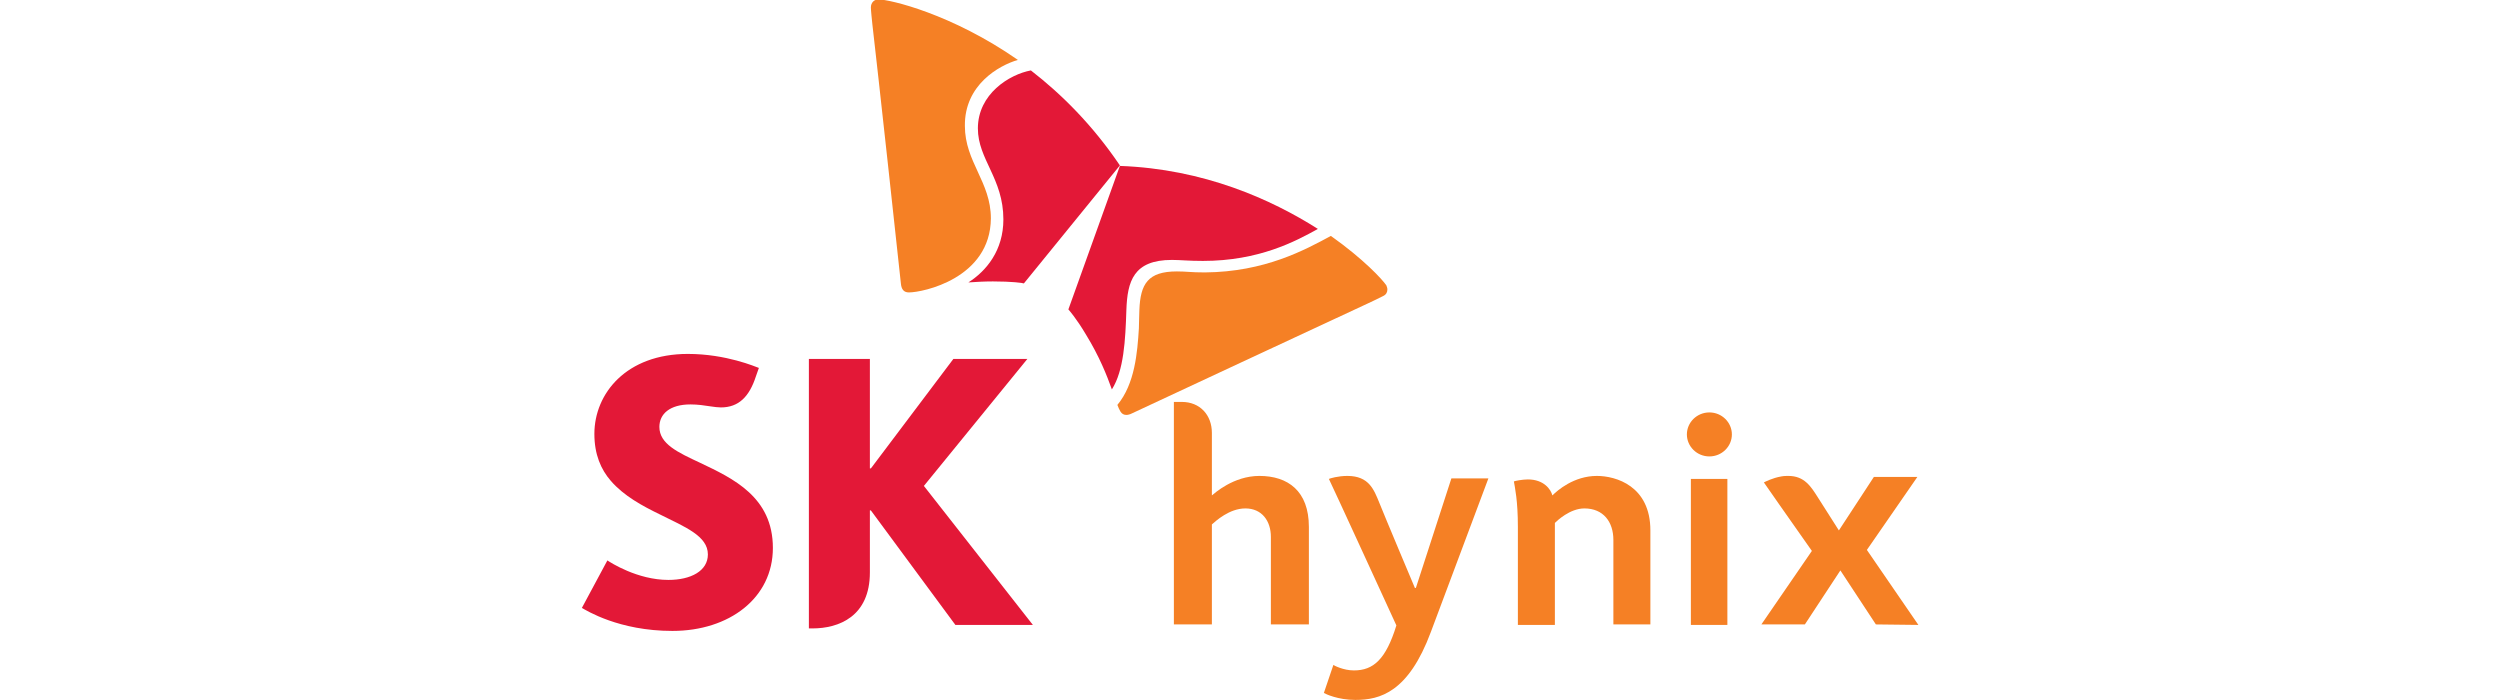
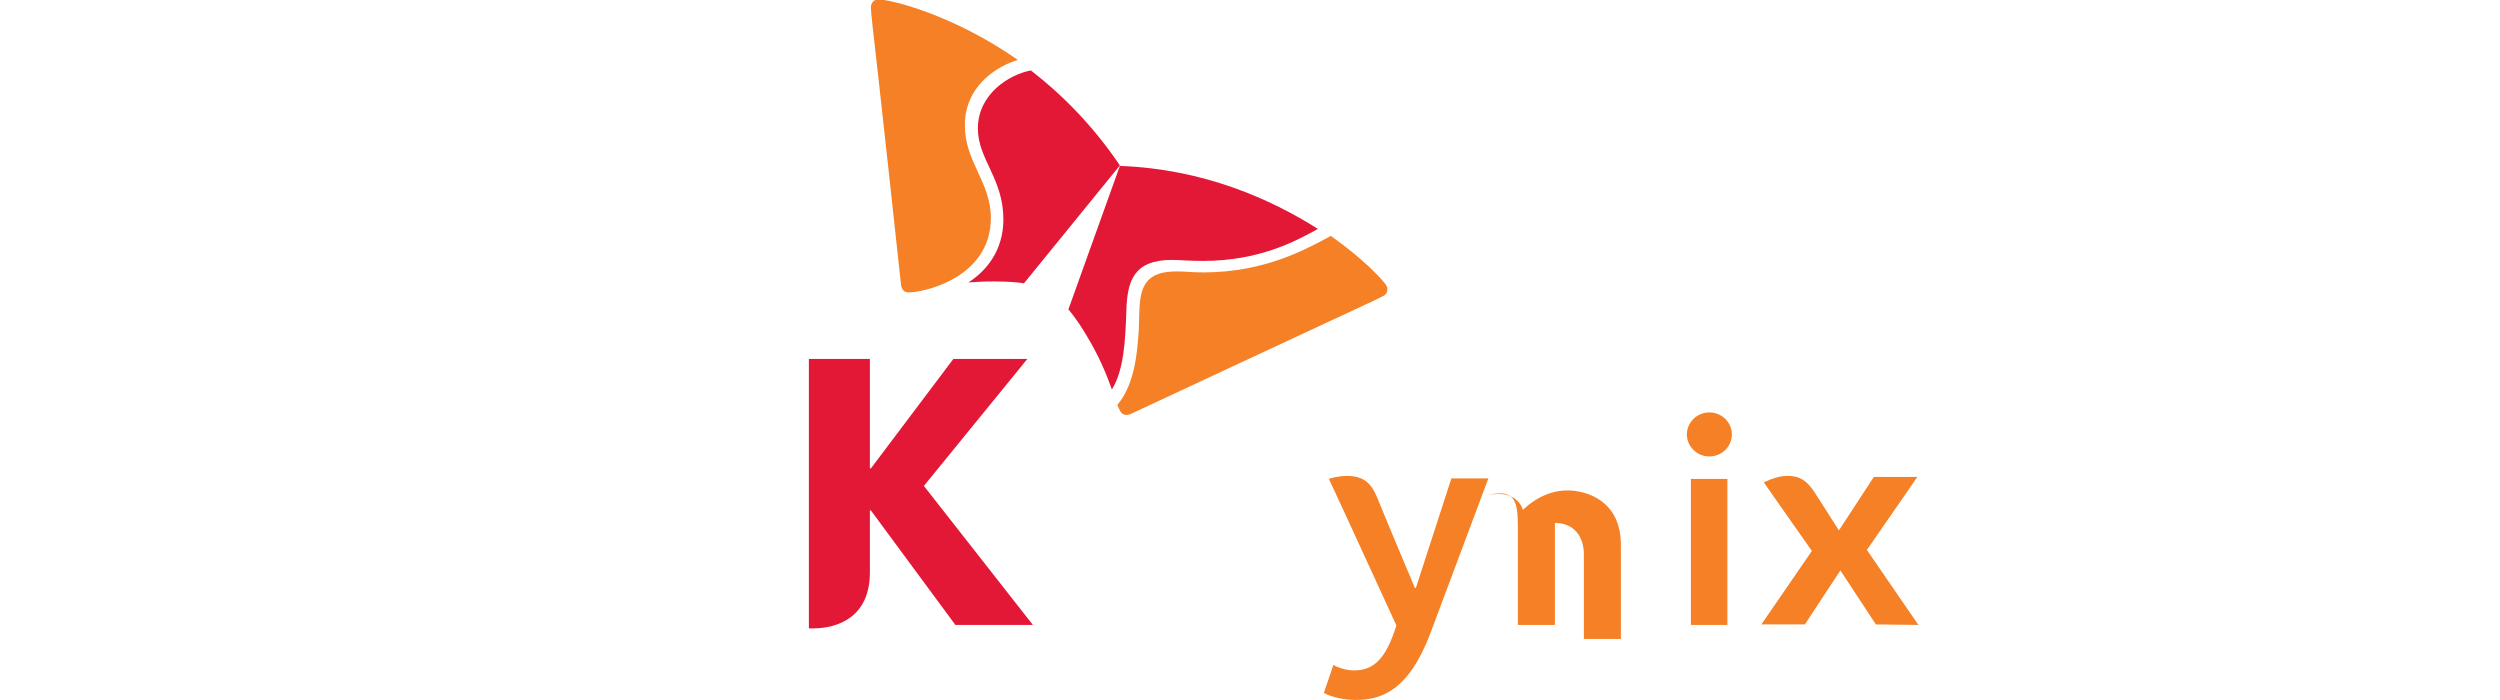
<svg xmlns="http://www.w3.org/2000/svg" xmlns:ns1="http://www.inkscape.org/namespaces/inkscape" xmlns:ns2="http://sodipodi.sourceforge.net/DTD/sodipodi-0.dtd" version="1.1" id="svg8219" ns1:version="0.92.0 r15299" x="0px" y="0px" viewBox="0 0 500 140" style="enable-background:new 0 0 500 140;" xml:space="preserve">
  <style type="text/css">
	.st0{fill:#E31837;}
	.st1{fill:#F58025;}
</style>
  <ns2:namedview bordercolor="#666666" borderopacity="1.0" fit-margin-bottom="0" fit-margin-left="0" fit-margin-right="0" fit-margin-top="0" id="base" ns1:current-layer="layer1" ns1:cx="73.093767" ns1:cy="16.982077" ns1:document-units="mm" ns1:pageopacity="0.0" ns1:pageshadow="2" ns1:window-height="744" ns1:window-maximized="1" ns1:window-width="1280" ns1:window-x="-4" ns1:window-y="-4" ns1:zoom="6.1359541" pagecolor="#ffffff" showgrid="false" units="px">
	</ns2:namedview>
  <g id="layer1" transform="translate(-17.656,-115.484)" ns1:groupmode="layer" ns1:label="Layer 1">
    <g id="g8385" transform="translate(0.132,-0.132)">
      <g id="g8358">
-         <path id="path7978" ns1:connector-curvature="0" class="st0" d="M157.6,208.2c-4.5-2.1-8.2-3.8-8.2-7.2     c0-2.6,2.1-4.5,6.2-4.5c1.5,0,2.8,0.2,4.1,0.4c0.7,0.1,1.4,0.2,2,0.2c3.6,0,5.7-2.2,7-6.2l0.6-1.7c-0.6-0.2-6.5-2.8-14.2-2.8     c-12.3,0-18.7,7.9-18.7,16c0,4.1,1.3,7.1,3.3,9.4c2.6,3,6.3,5,9.8,6.7c5,2.5,9.6,4.3,9.6,8c0,3.3-3.4,5.1-7.9,5.1     c-6.2,0-11.6-3.5-12.2-3.9l-5.1,9.5c0.9,0.5,7.4,4.6,18.1,4.6c11.4,0,20.1-6.6,20.1-16.6C172.1,215,164.1,211.3,157.6,208.2" />
        <path id="path7982" ns1:connector-curvature="0" class="st0" d="M202.3,212.8l20.7-25.4h-14.8l-16.5,21.9h-0.2v-21.9h-12.2     l0,53.9h0.7c5.3,0,11.5-2.4,11.5-11.2v-12.4h0.2l16.9,22.9h15.5L202.3,212.8z" />
        <path id="path7986" ns1:connector-curvature="0" class="st0" d="M223.7,129.7c-4.3,0.8-10.6,4.7-10.6,11.6     c0,6.2,5.1,10,5.1,18.2c0,6.2-3.4,10.3-7,12.6c1.5-0.1,3.1-0.2,4.9-0.2c3.8,0,6,0.3,6.2,0.4l19.2-23.6     C236.1,140.7,229.9,134.5,223.7,129.7" />
        <path id="path7990" ns1:connector-curvature="0" class="st0" d="M239.9,193.5c2.4-3.8,2.7-9.8,2.9-15.9     c0.2-5.7,1.4-10,9.1-10c1.7,0,3.3,0.2,6.2,0.2c11.2,0,18.5-3.9,23-6.4c-9.3-5.9-22.8-12-39.6-12.6c-1.1,3.1-9.6,26.8-10.3,28.7     c0.1,0.1,1.6,1.8,3.5,5C237.4,186.9,238.9,190.7,239.9,193.5" />
      </g>
      <g id="g8352">
        <path id="path7994" ns1:connector-curvature="0" class="st1" d="M199.3,174.1c-1,0-1.5-0.6-1.6-1.8     c-0.1-1.1-4.9-45.1-5.7-51.8c-0.1-1-0.3-2.8-0.3-3.4c0-1,0.7-1.6,1.5-1.6c2.3,0,14.7,2.9,27.9,12.1c-3.8,1.1-10.7,5-10.6,13.2     c0,7.2,5.2,11.2,5.2,18.5C215.6,171.3,202.1,174.1,199.3,174.1" />
        <path id="path7998" ns1:connector-curvature="0" class="st1" d="M241,196.6c0.2,0.5,0.4,1,0.6,1.3c0.3,0.5,0.7,0.7,1.2,0.7     c0.3,0,0.7-0.1,1.1-0.3c1-0.5,41.2-19.2,47.2-22c0.9-0.4,2.5-1.2,3.1-1.5c0.6-0.3,0.8-0.8,0.8-1.3c0-0.3-0.1-0.5-0.2-0.8     c-0.8-1.2-4.6-5.3-11.1-9.9c-5.2,2.8-13.2,7.2-25.2,7.3c-2.9,0-3.6-0.2-5.6-0.2c-5.8,0-7.3,2.5-7.5,7.7c0,1-0.1,2.3-0.1,3.7     C245,186.1,244.5,192.4,241,196.6" />
        <path id="path8002" ns1:connector-curvature="0" class="st1" d="M303.7,242c-4.5,12.1-10.2,13.6-15.1,13.6     c-3.5,0-6-1.2-6.3-1.4l1.9-5.6c0.1,0.1,2,1.1,4.1,1.1c3.9,0,6.4-2.2,8.5-9c0,0-13.3-29-13.5-29.3c0.2-0.1,1.8-0.6,3.7-0.6     c4.3,0,5.3,2.7,6.4,5.4c0.9,2.3,7.1,17,7.1,17h0.2l7.1-21.9h7.4L303.7,242z" />
        <path id="path8006" ns1:connector-curvature="0" class="st1" d="M401.2,240.6l-10.3-15L401,211h-8.7l-7,10.7     c-1.9-3-3.7-5.8-4.2-6.6c-1.4-2.2-2.7-4.3-5.9-4.3c-0.4,0-0.9,0-1.4,0.1c-1.8,0.3-3.3,1.1-3.5,1.2c0.1,0.2,4.9,7,9.6,13.7     l-10.1,14.7h8.7l7.1-10.8l7.1,10.8L401.2,240.6z" />
-         <path id="path8010" ns1:connector-curvature="0" class="st1" d="M321.1,221v19.6h7.4v-20.4c0.4-0.4,3-2.9,5.9-2.9     c3.8,0,5.8,2.7,5.8,6.3v16.9h7.4v-18.8c0-8.9-6.9-10.9-10.7-10.9c-4.6,0-7.9,2.9-8.9,3.9c-0.3-1.2-1.7-3.2-4.9-3.2     c-1.1,0-2.6,0.3-2.8,0.4C320.5,213.1,321.1,215.7,321.1,221" />
+         <path id="path8010" ns1:connector-curvature="0" class="st1" d="M321.1,221v19.6h7.4v-20.4c3.8,0,5.8,2.7,5.8,6.3v16.9h7.4v-18.8c0-8.9-6.9-10.9-10.7-10.9c-4.6,0-7.9,2.9-8.9,3.9c-0.3-1.2-1.7-3.2-4.9-3.2     c-1.1,0-2.6,0.3-2.8,0.4C320.5,213.1,321.1,215.7,321.1,221" />
        <path id="path8014" ns1:connector-curvature="0" class="st1" d="M363.9,202.5c0,2.4-2,4.4-4.5,4.4c-2.5,0-4.5-2-4.5-4.4     c0-2.4,2-4.4,4.5-4.4C361.9,198.1,363.9,200.1,363.9,202.5" />
        <path id="path8016" ns1:connector-curvature="0" class="st1" d="M363,240.6h-7.3v-29.2h7.3V240.6z" />
-         <path id="path8028" ns1:connector-curvature="0" class="st1" d="M259.9,214.7c0.5-0.4,4.3-3.9,9.5-3.9c5.7,0,9.9,3,9.9,10.2     v19.5h-7.6v-17.5c0-3.2-1.8-5.7-5.1-5.7c-3.2,0-5.9,2.5-6.7,3.2v20h-7.6V196h1.6c3.6,0,6,2.6,6,6.2L259.9,214.7z" />
      </g>
    </g>
  </g>
</svg>